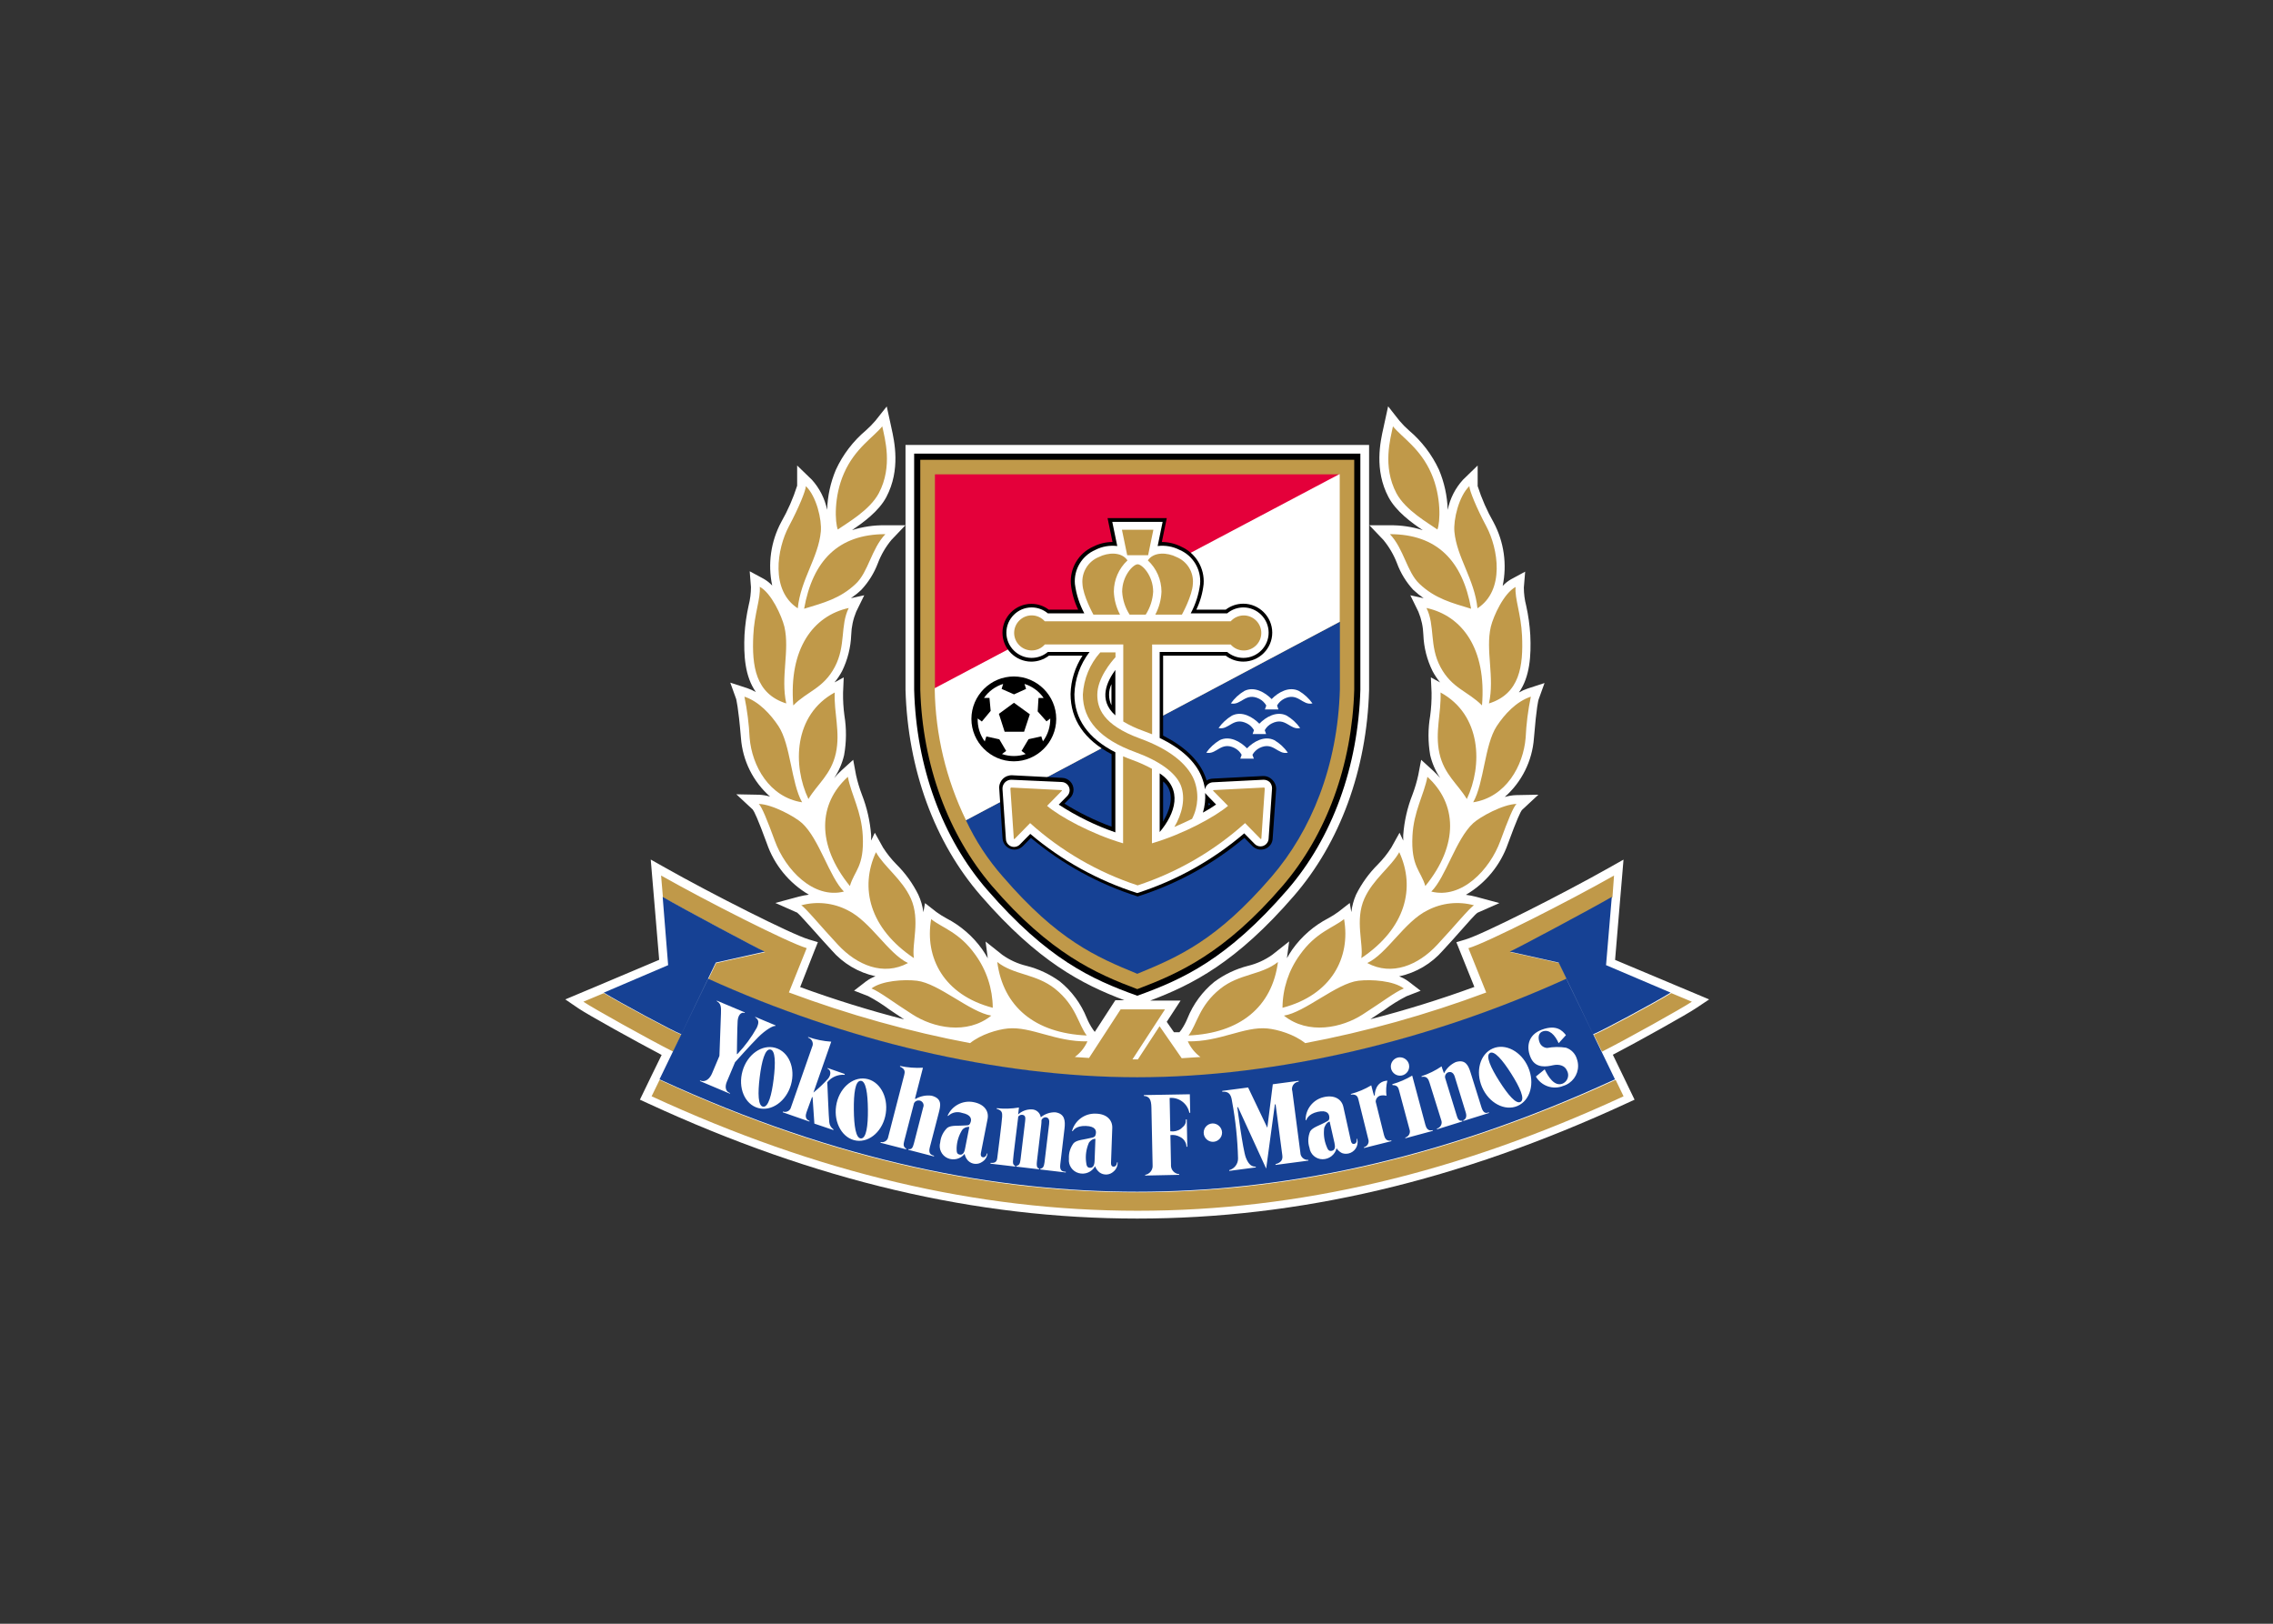
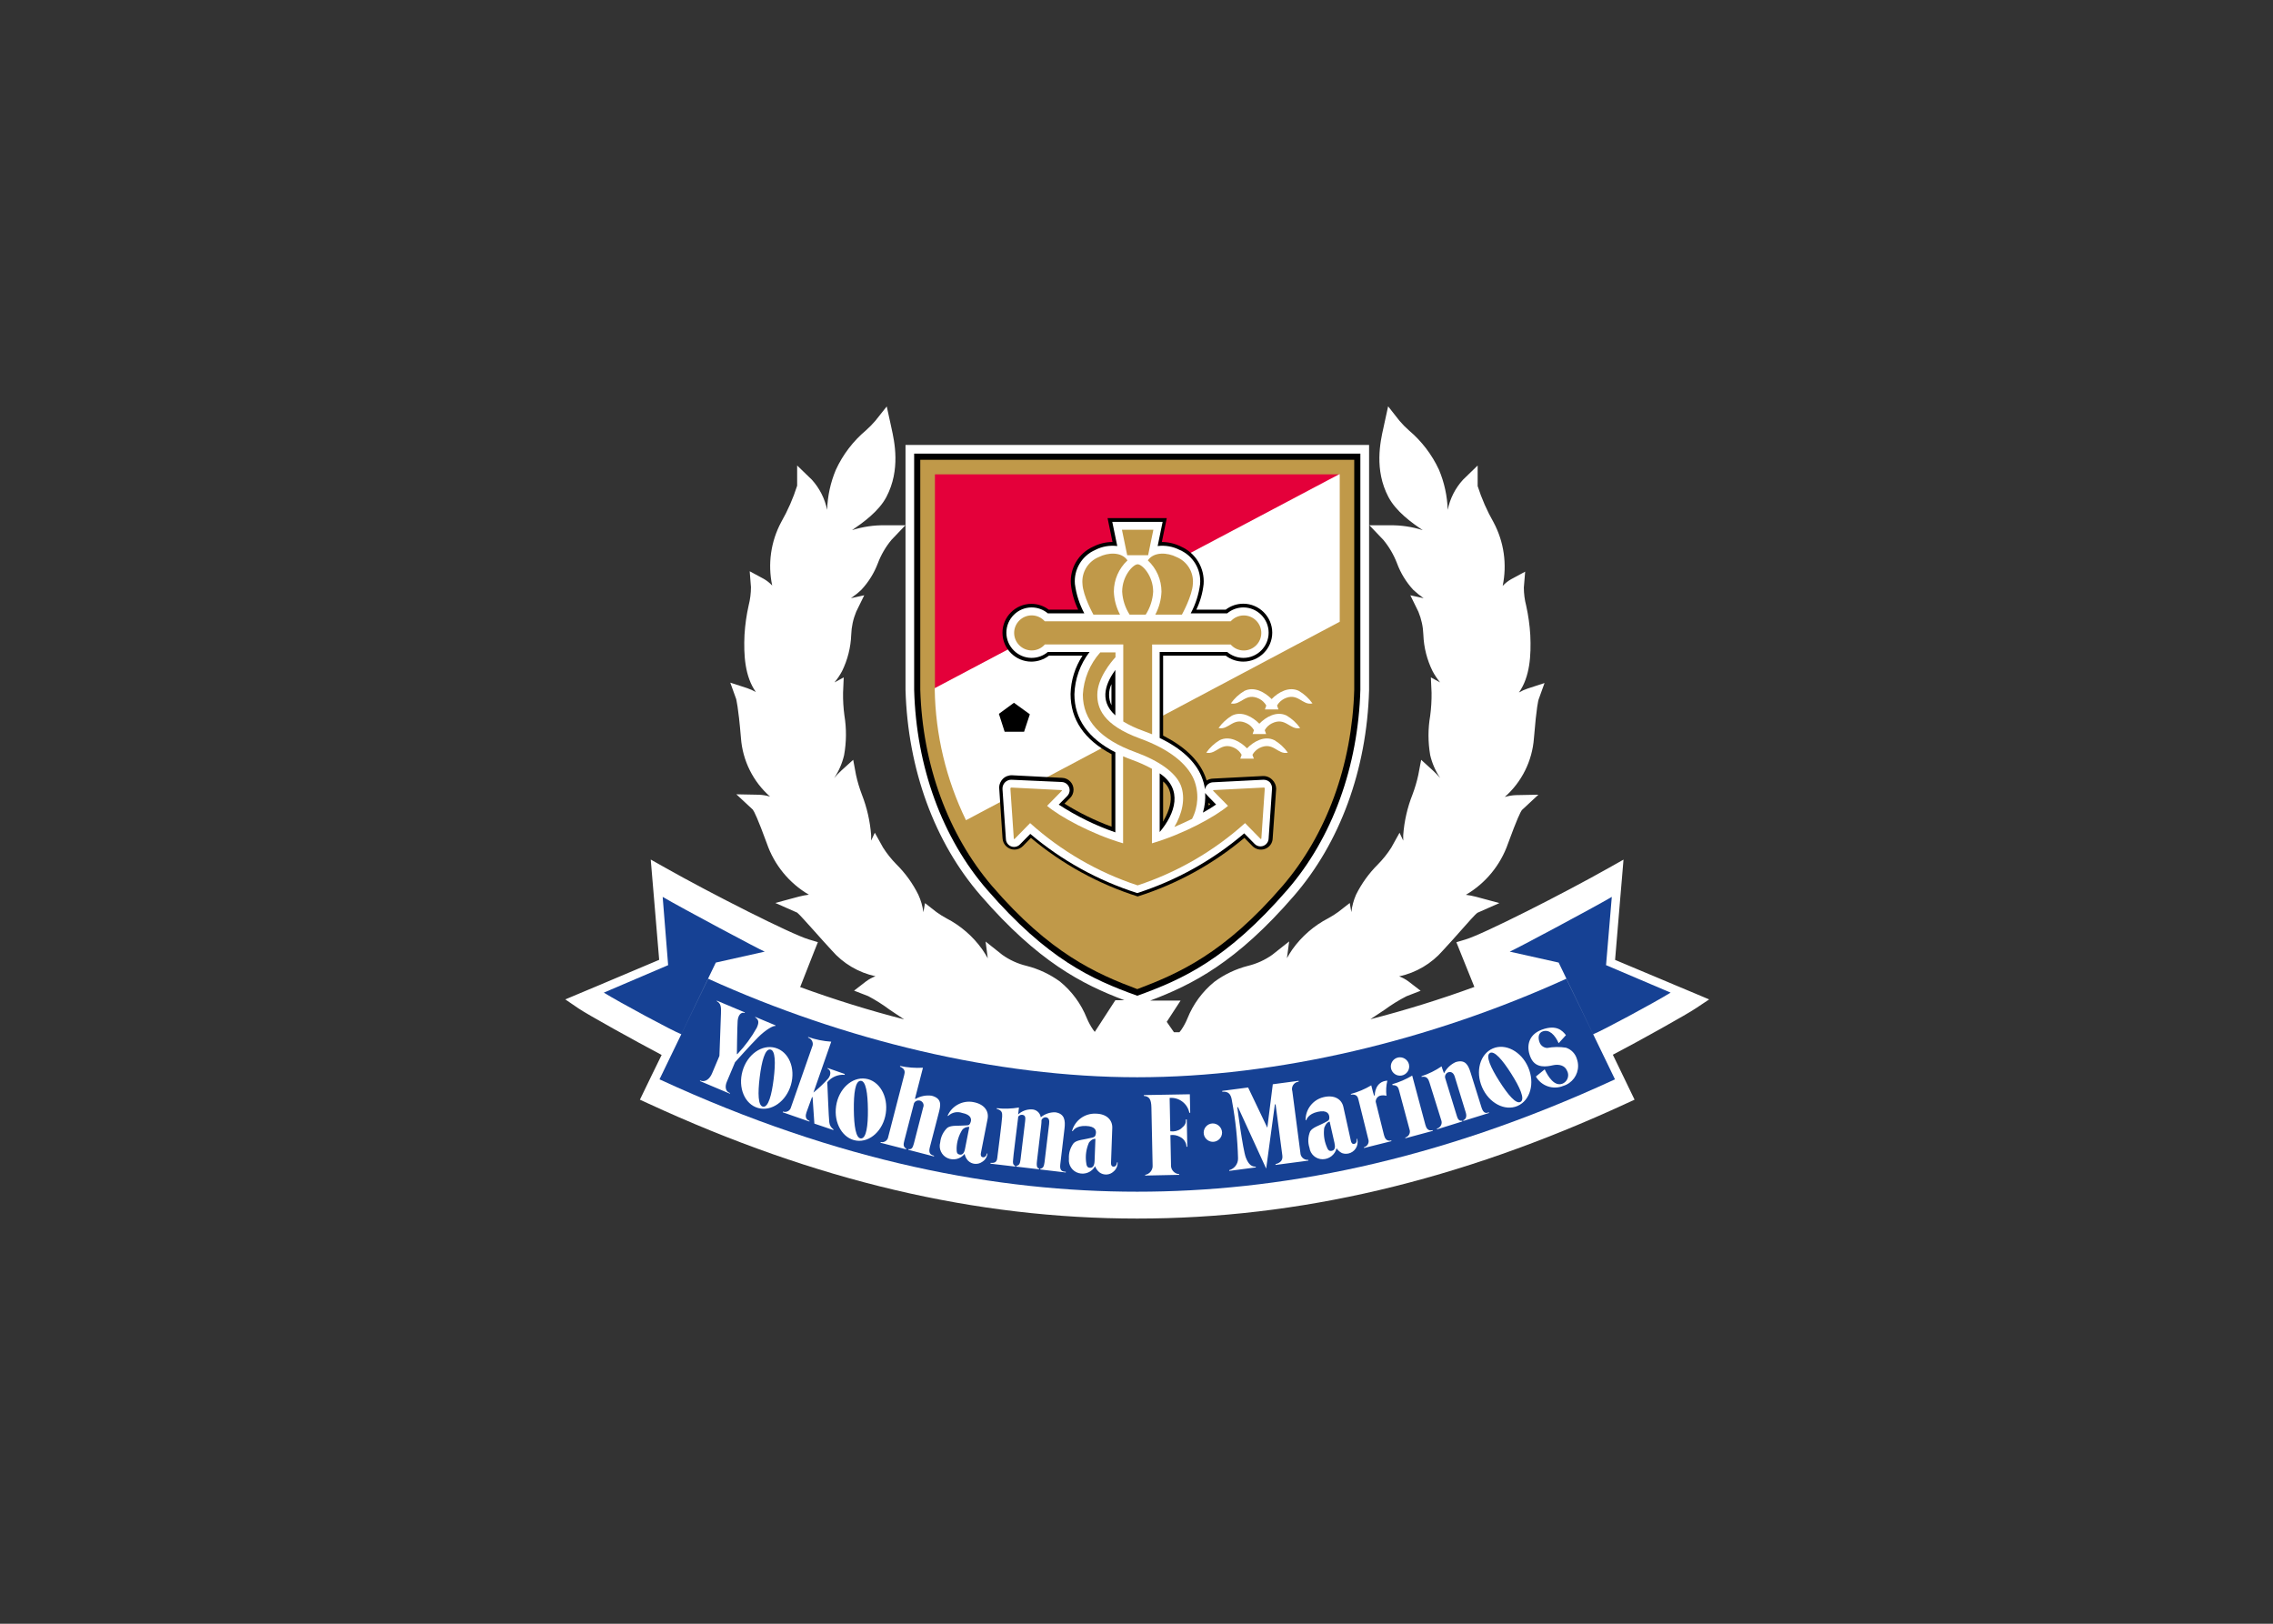
<svg xmlns="http://www.w3.org/2000/svg" clip-rule="evenodd" fill-rule="evenodd" stroke-linejoin="round" stroke-miterlimit="2" viewBox="0 0 560 400">
  <rect x="0" y="0" width="560" height="400" fill="#333333" stroke="none" />
  <g transform="matrix(1.002 0 0 1.002 -136.365 -136.955)">
    <path d="m556.339 382.391-3.606-1.521-5.047-2.113-.403-.175-14.076-5.907 1.278-15.233.458-5.383.336-4.037-3.512 1.978c-11.21 6.338-31.113 16.417-35.338 17.655l-2.247.673.874 2.18 3.553 8.815c-8.437 3.081-16.983 5.732-25.568 7.939l3.579-2.382c1.677-1.23 3.45-2.324 5.302-3.27l3.472-1.345-2.974-2.288c-.705-.522-1.479-.944-2.301-1.252 4.184-.903 7.964-3.142 10.766-6.378 1.507-1.615 3.028-3.324 4.36-4.831 1.588-1.777 3.539-4.037 4.131-4.428l5.383-2.381-5.787-1.561c-.806-.208-1.623-.365-2.449-.471 4.835-2.829 8.506-7.292 10.349-12.583 2.207-6.028 3.081-7.832 3.445-8.276l4.037-3.754-5.585.108c-.912.043-1.816.197-2.691.457 4.181-3.68 6.757-8.857 7.172-14.412.646-7.953 1.104-9.42 1.157-9.568l1.454-4.037-4.118 1.345c-.752.252-1.478.576-2.167.969 2.692-3.835 3.015-9.07 2.786-14.076-.143-2.436-.48-4.857-1.009-7.239-.38-1.459-.575-2.961-.579-4.468l.323-3.916-3.458 1.87c-.771.439-1.47.992-2.073 1.642 1.112-5.301.326-10.829-2.22-15.61-1.618-2.833-2.935-5.828-3.93-8.935v-5.06l-3.606 3.499c-1.898 2.081-3.196 4.64-3.755 7.401-.107-3.392-.837-6.736-2.153-9.864-1.728-3.717-4.244-7.014-7.374-9.662-.834-.73-1.613-1.522-2.328-2.368l-2.799-3.553-.969 4.441-.189.874c-.753 3.338-2.301 10.268 1.239 16.983 1.87 3.539 5.678 6.298 8.437 8.142-2.639-.842-5.399-1.247-8.168-1.198h-4.952l3.418 3.579c1.434 1.732 2.575 3.687 3.377 5.787.893 2.397 2.241 4.6 3.97 6.486.804.754 1.663 1.447 2.57 2.073l-3.27-.714 1.978 4.037c.75 1.808 1.165 3.737 1.225 5.693.117 3.095.888 6.131 2.261 8.908.525.988 1.148 1.921 1.857 2.786l-2.274-1.238.175 3.768c.023 1.885-.089 3.769-.337 5.638-.558 3.215-.558 6.501 0 9.716.474 2.013 1.308 3.923 2.463 5.638-.582-.685-1.207-1.332-1.871-1.937l-2.812-2.557-.713 3.741c-.354 1.625-.826 3.222-1.413 4.777-1.268 3.197-2.04 6.569-2.288 9.999v1.345l-.902-1.938-2.032 3.661c-.944 1.486-2.045 2.866-3.283 4.118-2.189 2.174-4.008 4.693-5.383 7.455-.595 1.361-.985 2.803-1.157 4.279l-.391-2.234-2.799 2.18c-.781.57-1.599 1.087-2.449 1.548-3.518 1.817-6.554 4.447-8.854 7.67-.498.713-.942 1.44-1.346 2.167l.552-4.118-4.186 3.31c-1.79 1.264-3.804 2.177-5.934 2.692-2.987.761-5.798 2.096-8.276 3.929-2.927 2.384-5.201 5.473-6.607 8.976-.409 1.003-.924 1.959-1.535 2.853l-.444.565h-1.345l-1.777-2.557 1.265-1.938 2.14-3.283h-7.482c10.443-3.943 21.208-9.42 35.311-25.703 11.371-13.093 17.952-31.058 18.517-50.571v-60.328h-113.981v60.166c.552 19.58 7.133 37.545 18.517 50.639 14.09 16.229 24.855 21.76 35.298 25.703h-2.221l-.632.968-4.427 6.823-.418-.552c-.61-.896-1.128-1.852-1.547-2.852-1.401-3.503-3.67-6.592-6.594-8.976-2.474-1.801-5.269-3.112-8.236-3.862-2.127-.512-4.136-1.426-5.921-2.692l-4.131-3.283.538 4.118c-.412-.745-.861-1.468-1.345-2.167-2.294-3.225-5.325-5.855-8.842-7.67-.854-.461-1.676-.978-2.462-1.548l-2.786-2.18-.39 2.234c-.2-1.49-.622-2.942-1.252-4.306-1.37-2.766-3.189-5.285-5.382-7.456-1.235-1.254-2.335-2.634-3.284-4.117l-2.032-3.661-.902 1.938v-1.346c-.261-3.428-1.032-6.797-2.287-9.998-.592-1.555-1.069-3.152-1.427-4.777l-.699-3.741-2.826 2.557c-.664.602-1.284 1.249-1.857 1.937 1.15-1.716 1.979-3.626 2.449-5.638.577-3.211.605-6.496.081-9.716-.255-1.868-.367-3.753-.337-5.638l.162-3.768-2.275 1.238c.719-.861 1.346-1.795 1.871-2.786 1.363-2.78 2.129-5.815 2.247-8.908.06-1.956.475-3.885 1.225-5.693l1.978-4.037-3.27.713c.91-.622 1.77-1.314 2.57-2.072 1.752-1.881 3.123-4.084 4.037-6.486.792-2.103 1.929-4.059 3.365-5.787l3.418-3.579h-4.952c-2.77-.048-5.529.357-8.169 1.197 2.692-1.843 6.567-4.602 8.438-8.141 3.539-6.729 1.991-13.645 1.251-16.983l-.188-.874-.969-4.414-2.799 3.525c-.723.841-1.501 1.632-2.328 2.369-3.139 2.639-5.657 5.939-7.375 9.662-1.321 3.126-2.051 6.471-2.153 9.864-.57-2.757-1.866-5.313-3.754-7.401l-3.62-3.499v4.965c-.987 3.109-2.3 6.104-3.916 8.936-2.559 4.777-3.346 10.309-2.221 15.61-.605-.647-1.304-1.2-2.072-1.642l-3.458-1.87.309 3.916c-.005 1.506-.195 3.007-.565 4.467-.534 2.382-.876 4.803-1.023 7.24-.229 5.006.081 10.241 2.799 14.076-.689-.393-1.414-.718-2.166-.969l-4.132-1.346 1.454 4.038c0 .147.511 1.614 1.17 9.567.405 5.555 2.977 10.734 7.16 14.413-.876-.262-1.779-.415-2.692-.458l-5.598-.107 4.037 3.754c.35.444 1.238 2.247 3.445 8.276 1.824 5.318 5.498 9.808 10.349 12.65-.826.106-1.644.263-2.45.471l-5.8 1.561 5.383 2.381c.579.445 2.53 2.692 4.118 4.428 1.346 1.507 2.853 3.216 4.36 4.831 2.802 3.236 6.581 5.475 10.766 6.378-.821.311-1.595.732-2.302 1.252l-2.96 2.288 3.472 1.345c1.833.97 3.588 2.081 5.248 3.324 1.077.727 2.288 1.548 3.593 2.395-8.585-2.206-17.108-4.853-25.568-7.939l3.485-8.868.875-2.18-2.247-.673c-4.226-1.238-24.129-11.317-35.338-17.656l-3.513-1.978.337 4.037.457 5.383 1.279 15.233-14.022 5.921-.404.175-5.046 2.113-3.607 1.521 3.23 2.207c2.113 1.453 14.049 8.074 20.454 11.451l-2.449 5.006-1.951 4.038-.942 1.951 1.965.901c41.259 19.055 80.607 28.327 120.318 28.327 39.712 0 79.06-9.272 120.319-28.327l1.964-.901-.942-1.951-1.951-4.038-2.449-5.059c6.405-3.338 18.342-9.999 20.454-11.452z" fill="#fff" fill-rule="nonzero" />
-     <path d="m426.897 459.285c31.197-5.852 62.799-14.671 93.714-26.208l-9.213-22.932c9.581-2.806 51.676-24.18 75.374-37.588l-.822 11.254c-9.128 5.386-50.656 27.553-52.867 28.346l25.342 5.67 3.969 8.419c-70.214 31.833-149.414 51.023-222.237 51.023-72.822 0-152.022-19.105-222.236-51.023l4.054-8.363 25.342-5.669c-2.212-.907-43.739-23.074-52.867-28.346l-.963-11.339c23.697 13.408 65.792 34.753 75.373 37.588l-9.213 22.932c30.953 11.54 62.578 20.368 93.791 26.227 5.666-4.558 14.202-7.059 19.538-7.575 12.104-1.162 24.662 7.002 41.216 6.661-1.531 3.391-3.782 6.069-6.533 8.104 2.458.186 4.909.351 7.353.495l16.358-25.153h22.961l-16.844 25.9c.892.006 1.782.009 2.67.009.045 0 .089 0 .133-.001l11.234-17.177 11.456 16.555c3.219-.173 6.45-.382 9.694-.627-2.75-2.035-4.998-4.713-6.523-8.105 16.526.341 29.112-7.823 41.188-6.661 5.339.517 13.905 3.02 19.558 7.584zm-217.303-263.439c-7.229 7.568-8.816 19.587-15.336 25.71-8.107 7.682-16.696 9.836-26.73 12.898 4.422-24.832 17.688-38.608 42.066-38.608zm-45.355 38.381c-14.258-9.27-10.743-30.87-4.592-42.435 5.188-9.723 8.788-18.652 8.788-20.806 5.499 5.301 8.334 17.405 7.738 23.556-1.247 13.408-10.431 24.746-11.934 39.685zm20.722-40.791c-1.446-3.713-2.126-16.979 3.174-29.027 5.67-13.039 15.307-18.708 19.843-24.378 1.304 6.265 5.584 20.665-1.786 34.612-4.705 8.872-16.724 15.618-21.231 18.793zm5.669 40.621c-4.536 9.127-1.361 19.502-7.257 30.586-5.896 11.083-14.201 12.5-21.458 19.842-2.381-29.367 10.318-46.375 28.715-50.428zm-32.343 49.408c-15.931-4.989-17.83-19.418-17.065-35.178.51-11.226 3.855-19.078 3.345-25.2 6.038 3.288 11.339 15.023 12.756 20.693 2.834 12.274-2.041 25.993.964 39.685zm25.086-5.67c-.482 10.375 3.005 20.58.567 31.522-2.438 10.941-9.524 15.874-14.173 23.612-8.221-17.206-7.767-43.512 13.606-55.134zm-16.894 56.835c-17.008-2.636-25.966-18.907-27.156-33.392-.35-7.155-1.25-14.272-2.693-21.288 7.54 2.494 13.606 9.184 17.66 15.307 6.321 9.694 6.519 29.282 12.189 39.373zm23.697-13.181c1.758 9.383 7.059 17.716 7.711 30.529.822 16.044-4.366 18-6.662 25.994-17.518-21.629-16.299-42.69-1.049-56.523zm-2.041 59.386c-15.703 3.968-30.274-11.226-35.773-26.277-3.997-10.942-6.746-17.632-8.305-19.078 7.03.142 18.963 6.747 22.422 9.95 8.957 8.277 14.116 27.921 21.656 35.405zm16.583-20.381c4.224 7.568 13.55 13.946 18.085 24.009 4.989 11.282.34 23.357 1.559 30.813-23.017-15.421-28.148-36.454-19.644-54.822zm16.583 57.373c-12.728 6.86-26.391 1.134-36.255-9.468-8.504-9.071-17.093-19.559-19.021-20.409 8.067-2.207 16.678-1.285 24.095 2.579 11.905 5.839 20.948 22.479 31.181 27.298zm11.99-22.734c5.755 4.592 14.599 6.746 22.904 18.482 5.77 7.98 8.912 17.564 8.986 27.411-25.427-6.633-35.348-26.051-31.89-45.893zm31.125 49.946c-12.614 10.12-30.104 6.322-40.848-.652-9.836-6.208-16.752-11.65-21.174-13.407 5.3-3.997 16.639-4.791 23.499-3.997 11.31 1.332 27.666 16.384 38.523 18.056zm3.09-27.751c8.645 6.86 20.04 5.981 29.933 13.89 10.97 8.787 12.019 18.482 16.385 24.151-26.816-1.19-43.257-14.882-46.318-38.041zm203.244-221.442c24.378 0 37.615 13.776 42.037 38.608-10.034-3.062-18.623-5.216-26.73-12.898-6.52-6.123-8.079-18.142-15.307-25.71zm45.326 38.381c-1.474-14.939-10.687-26.277-11.934-39.685-.567-6.151 2.239-18.255 7.738-23.556 0 2.154 3.6 11.083 8.788 20.806 6.151 11.565 9.694 33.165-4.592 42.435zm-20.722-40.791c-4.507-3.175-16.526-9.921-21.231-18.793-7.342-13.947-3.062-28.347-1.786-34.612 4.535 5.67 14.173 11.339 19.843 24.378 5.3 12.048 4.62 25.314 3.174 29.027zm-5.669 40.621c18.397 3.997 31.181 21.004 28.743 50.428-7.256-7.342-15.562-8.759-21.486-19.842-5.925-11.084-2.693-21.459-7.257-30.586zm32.343 49.408c3.033-13.692-1.871-27.411.964-39.685 1.389-5.67 6.747-17.32 12.813-20.608-.482 6.122 2.834 13.974 3.345 25.2.708 15.675-1.163 30.104-17.122 35.093zm-25.058-5.67c21.345 11.622 21.798 37.928 13.606 55.134-4.648-7.738-11.735-12.671-14.173-23.612-2.438-10.942 1.021-21.147.567-31.522zm16.895 56.835c5.669-10.091 5.867-29.679 12.16-39.373 4.025-6.123 10.12-12.813 17.688-15.307-1.458 7.013-2.359 14.132-2.693 21.288-1.19 14.485-10.176 30.756-27.155 33.392zm-23.698-13.181c15.222 13.833 16.469 34.894-1.077 56.523-2.296-7.994-7.484-9.95-6.662-25.994.652-12.813 5.953-21.146 7.739-30.529zm2.013 59.386c7.54-7.484 12.699-27.128 21.685-35.405 3.458-3.203 15.392-9.808 22.422-9.95-1.588 1.446-4.337 8.136-8.334 19.078-5.499 15.051-20.07 30.245-35.773 26.277zm-16.583-20.381c8.504 18.368 3.373 39.401-19.644 54.822 1.247-7.456-3.43-19.531 1.587-30.813 4.507-10.063 13.862-16.441 18.057-24.009zm-16.555 57.373c10.234-4.819 19.248-21.459 31.182-27.298 7.416-3.867 16.027-4.789 24.094-2.579-1.956.85-10.545 11.338-19.049 20.409-9.836 10.602-23.527 16.328-36.227 9.468zm-12.018-22.734c3.486 19.842-6.463 39.26-31.862 45.893.048-9.852 3.192-19.443 8.986-27.411 8.306-11.736 17.15-13.89 22.876-18.482zm-31.125 49.946c10.885-1.672 27.213-16.724 38.551-18.056 6.86-.794 18.199 0 23.5 3.997-4.422 1.757-11.481 7.199-21.204 13.407-10.715 6.974-28.204 10.772-40.847.652zm-3.09-27.751c-3.033 23.159-19.502 36.851-46.318 38.041 4.394-5.669 5.415-15.364 16.413-24.151 9.865-7.909 21.288-7.03 29.905-13.89zm-348.916 16.101c8.305 5.131 35.915 19.984 40.11 21.543l-4.224 8.759c-12.018-6.009-41.924-22.705-46.516-25.852zm552.529 0 10.63 4.45c-4.592 3.147-34.498 19.843-46.517 25.852l-4.223-8.759c4.195-1.559 31.805-16.412 40.11-21.543zm-276.265 112.649c-83.14 0-165.514-19.559-251.574-59.244l4.138-8.504c93.43 43.285 175.493 58.195 247.436 58.195 71.944 0 153.893-15.024 247.437-58.195l4.11 8.504c-86.032 39.77-168.406 59.244-251.547 59.244z" fill="#c09949" transform="matrix(.475 0 0 .475 254.231 174.979)" />
    <path d="m284.563 380.722 15.812-6.755-1.346-16.781c4.333 2.557 24.048 13.08 25.097 13.457l-12.03 2.691-8.491 17.615c-1.992-.74-15.099-7.791-19.042-10.227zm131.151 48.943c-34.153 0-73.057-7.132-117.465-27.627l11.963-24.734c33.333 15.112 70.931 24.223 105.502 24.223s72.17-9.07 105.503-24.223l11.963 24.734c-44.354 20.495-83.312 27.627-117.466 27.627zm131.152-48.943c-3.943 2.436-17.05 9.487-19.042 10.227l-8.491-17.615-12.031-2.691c1.05-.377 20.764-10.9 25.097-13.457l-1.413 16.781z" fill="#164194" />
    <g fill-rule="nonzero">
      <path d="m470.578 248.212v58.039c-.538 18.84-6.863 36.428-17.992 49.239-14.722 16.956-25.568 21.935-36.858 25.999-11.291-4.037-22.137-9.043-36.872-25.999-11.129-12.811-17.494-30.332-17.992-49.239v-58.039z" />
      <path d="m469.071 249.719v56.519c-.538 18.517-6.796 35.647-17.629 48.257-14.264 16.592-25.568 21.531-35.714 25.366-10.133-3.808-21.451-8.774-35.728-25.366-10.766-12.61-17.091-29.74-17.629-48.257v-56.519z" fill="#c09949" />
-       <path d="m382.678 352.207c13.456 15.623 22.876 19.714 33.05 23.886 10.173-4.172 19.593-8.263 33.037-23.886 9.675-11.25 16.229-27.062 16.78-46.05v-16.619l-91.951 48.795c2.348 5.035 5.408 9.708 9.084 13.874z" fill="#164194" />
      <path d="m235.247 164.891v110.835l209.877-110.835z" fill="#e4003a" transform="matrix(.475 0 0 .475 254.231 174.979)" />
      <path d="m365.924 305.875v.282c.178 11.158 2.801 22.142 7.684 32.176l91.897-48.795v-36.334z" fill="#fff" />
-       <path d="m385.369 323.853c5.721 0 10.429-4.708 10.429-10.429s-4.708-10.429-10.429-10.429-10.429 4.708-10.429 10.429c0 5.721 4.708 10.429 10.429 10.429z" />
      <path d="m383.485 321.296-1.023.767c1.887.653 3.94.653 5.827 0l-1.023-.767 1.723-2.88 3.135-.699.404 1.224c1.197-1.623 1.83-3.594 1.803-5.611l-.928.7-2.167-2.45.202-3.297h1.265c-1.138-1.647-2.797-2.866-4.71-3.458l.39 1.225-2.96 1.345-3.055-1.345.377-1.225c-1.908.594-3.566 1.807-4.71 3.445h1.346l.296 3.189-2.167 2.611-1.023-.754c-.07 2.025.542 4.016 1.736 5.652l.39-1.224 3.19.699z" fill="#fff" />
      <path d="m268.356 288.85 7.795-5.726 8.221 5.953-2.977 9.043h-10.063z" transform="matrix(.475 0 0 .475 254.231 174.979)" />
      <path d="m455.493 306.561c-2.463-1.225-5.141.35-6.728 1.992-1.602-1.642-4.28-3.217-6.729-1.992-1.3.777-2.423 1.818-3.297 3.055 2.53.592 3.566-2.84 6.984-1.131.724.372 1.323.947 1.723 1.655l-.337.956h3.324l-.336-.956c.4-.708.999-1.283 1.722-1.655 3.418-1.709 4.454 1.723 6.984 1.131-.878-1.238-2.005-2.279-3.31-3.055z" fill="#fff" />
      <path d="m452.465 312.617c-2.462-1.225-5.14.349-6.728 1.991-1.602-1.642-4.28-3.216-6.729-1.991-1.299.777-2.422 1.818-3.297 3.054 2.53.592 3.566-2.839 6.984-1.13.728.365 1.329.942 1.723 1.655l-.336.955h3.323l-.336-.955c.394-.713.995-1.29 1.722-1.655 3.418-1.709 4.455 1.722 6.985 1.13-.879-1.238-2.006-2.279-3.311-3.054z" fill="#fff" />
      <path d="m449.437 318.659c-2.449-1.211-5.14.363-6.728 2.005-1.601-1.642-4.279-3.216-6.729-2.005-1.3.782-2.423 1.827-3.297 3.068 2.53.592 3.567-2.84 6.985-1.144.724.377 1.322.957 1.722 1.669l-.336.942h3.337l-.35-.942c.4-.712.999-1.292 1.723-1.669 3.431-1.696 4.454 1.736 6.984 1.144-.871-1.248-2-2.295-3.311-3.068z" fill="#fff" />
      <path d="m448.913 328.388c-.617-.629-1.476-.962-2.355-.915l-12.233.632c-.546.021-1.078.178-1.547.458-.139-.457-.3-.906-.485-1.346-1.574-3.781-5.073-7.078-10.214-9.689v-19.647h15.395c1.241.947 2.759 1.46 4.319 1.46 3.906 0 7.119-3.213 7.119-7.118 0-3.906-3.213-7.119-7.119-7.119-1.56 0-3.078.513-4.319 1.46h-7.226c.946-1.974 1.551-4.095 1.79-6.271.295-3.936-1.941-7.651-5.558-9.232-1.461-.736-3.074-1.123-4.71-1.13l1.211-5.867h-14.56l1.211 5.867c-1.636.008-3.249.395-4.71 1.13-3.607 1.587-5.828 5.304-5.518 9.232.226 2.179.832 4.301 1.79 6.271h-7.24c-1.231-.926-2.73-1.427-4.27-1.427-3.898 0-7.105 3.208-7.105 7.106s3.207 7.105 7.105 7.105h.005c1.556-.009 3.068-.524 4.306-1.467h8.262c-1.836 2.805-2.852 6.068-2.933 9.42 0 6.298 3.391 11.277 10.079 14.803v17.817c-4.043-1.484-7.922-3.382-11.573-5.666l1.346-1.345c.564-.548.883-1.301.883-2.087 0-1.563-1.259-2.86-2.821-2.906l-12.246-.632c-.879-.044-1.736.289-2.355.915-.519.544-.829 1.254-.875 2.005l.835 12.582c.085 1.546 1.38 2.773 2.929 2.773.792 0 1.552-.321 2.104-.889l1.951-1.992c7.722 6.468 16.637 11.36 26.241 14.399 9.605-3.036 18.521-7.928 26.241-14.399l1.951 1.978c.802.842 2.032 1.128 3.122.727 1.104-.39 1.856-1.427 1.884-2.597l.861-12.219c-.021-.826-.37-1.61-.968-2.18zm-39.537-18.301c-.778-1.648-.778-3.561 0-5.208zm12.825 28.407c-.036.066-.076.129-.121.189v-9.864c1.453 1.103 3.31 4.077.121 9.608zm11.021-3.795.081-.646.363.364z" />
      <path d="m448.267 328.953c-.436-.397-1.014-.601-1.602-.565l-12.246.619c-.812.003-1.551.483-1.884 1.225-.067.188-.121.35-.161.498-.152-1.097-.446-2.169-.875-3.19-1.534-3.7-5.06-6.93-10.267-9.42v-21.154h16.592c1.118.943 2.535 1.46 3.998 1.46 3.403 0 6.204-2.8 6.204-6.203 0-3.404-2.801-6.204-6.204-6.204-1.463 0-2.88.517-3.998 1.46h-8.962c1.207-2.247 1.991-4.696 2.314-7.226.294-3.584-1.752-6.974-5.06-8.384-1.659-.845-3.534-1.173-5.382-.942l1.224-5.948h-12.38l1.224 5.948c-1.847-.23-3.722.098-5.382.942-3.297 1.419-5.331 4.807-5.033 8.384.329 2.528 1.113 4.977 2.314 7.226h-8.962c-1.118-.943-2.535-1.46-3.998-1.46-3.403 0-6.204 2.8-6.204 6.204 0 3.403 2.801 6.203 6.204 6.203 1.463 0 2.88-.517 3.998-1.46h10.254c-2.304 2.989-3.608 6.63-3.727 10.402 0 6.069 3.391 10.86 10.066 14.265v19.687c-4.9-1.696-9.573-3.988-13.915-6.822l2.072-2.1c.387-.379.605-.899.605-1.441 0-1.082-.869-1.981-1.95-2.017l-12.286-.552c-.617-.036-1.221.194-1.656.633-.432.443-.657 1.05-.619 1.668l.835 12.233c.011 1.091.913 1.983 2.005 1.983.556 0 1.087-.231 1.467-.638l2.529-2.57c7.72 6.535 16.657 11.479 26.295 14.547 9.654-3.107 18.596-8.097 26.309-14.682l2.529 2.571c.38.407.911.638 1.467.638 1.092 0 1.994-.892 2.005-1.984l.835-12.232c.028-.592-.186-1.171-.592-1.602zm-37.935-16.39c-4.374-3.916-1.965-8.424 0-11.183zm10.9 28.744v-14.493c5.773 3.848 3.902 9.864-.054 14.493zm10.631-4.845c.468-1.565.654-3.201.551-4.831.121.216 1.682 1.844 2.692 2.84-.902.646-1.992 1.318-3.243 1.991z" fill="#fff" />
    </g>
    <path d="m345.6 206.731h-10.828l-2.722-13.153h16.271zm-1.247 30.756h-8.334c-2.293-3.558-3.622-7.651-3.855-11.878 0-8.163 5.669-14.173 8.022-14.173s8.022 5.925 8.022 14.173c-.233 4.227-1.562 8.32-3.855 11.878zm1.105-28.063c3.118-4.621 10.233-4.082 14.797-1.758 5.581 2.247 9.052 7.927 8.504 13.918-.255 6.151-5.669 15.903-5.669 15.903h-13.777c1.952-3.666 3.047-7.727 3.204-11.878-.01-6.137-2.568-12.002-7.059-16.185zm-10.545 0c-4.49 4.183-7.048 10.048-7.058 16.185.156 4.151 1.251 8.212 3.203 11.878h-13.776s-5.414-9.752-5.669-15.903c-.548-5.991 2.923-11.671 8.503-13.918 4.564-2.324 11.679-2.863 14.797 1.758zm70.441 117.581c.041-.01.082-.015.124-.015.28 0 .51.23.51.51 0 .034-.003.067-.01.1l-1.757 25.739c0 .198-.227.425-.454.198l-7.994-8.136c-16.101 14.486-35.042 25.463-55.615 32.23-20.584-6.764-39.535-17.741-55.645-32.23l-7.965 8.136c-.255.227-.482.142-.482-.198l-1.757-25.739c-.006-.029-.008-.059-.008-.089 0-.28.23-.51.51-.51.022 0 .043.001.064.004l25.796 1.304c.34.028.425.227.17.482l-7.54 7.681c6.434 5.5 22.96 14.599 39.345 19.389v-45.042c1.502.652 3.061 1.275 4.705 1.871 3.526 1.261 6.947 2.796 10.233 4.592v38.579c16.384-4.79 32.91-13.889 39.373-19.389l-7.568-7.681c-.255-.255-.17-.482.17-.482zm-57.685-27.581-4.677-1.786c-3.573-1.258-7.011-2.872-10.261-4.819v-39.884h-40.592c-1.709 1.971-4.195 3.1-6.804 3.09h-.019c-4.977 0-9.071-4.095-9.071-9.071s4.094-9.071 9.071-9.071c2.597 0 5.073 1.116 6.794 3.062h96.236c1.721-1.929 4.186-3.033 6.77-3.033 4.976 0 9.071 4.095 9.071 9.071 0 4.963-4.074 9.052-9.037 9.071-2.608.01-5.095-1.12-6.804-3.09h-40.677zm21.657 23.47c2.642 6.593 2.28 14.021-.992 20.325-2.863 1.361-5.925 2.835-9.156 4.195 3.855-6.463 6.094-14.768 3.26-21.77-2.75-6.435-10.914-12.416-23.528-17.008-18.142-6.605-27.099-16.469-27.099-29.764.445-8.085 3.625-15.783 9.014-21.826h7.881v2.494c-2.126 2.239-9.412 10.914-9.412 19.417 0 6.662 2.58 15.534 22.167 22.678 14.712 5.357 24.265 12.756 27.865 21.259z" fill="#c09949" transform="matrix(.475 0 0 .475 254.231 174.979)" />
    <path d="m330.572 403.384c-1.157 4.037-4.764 6.634-8.074 5.705-3.31-.928-4.992-5.006-3.835-9.083 1.157-4.078 4.764-6.648 8.074-5.706s5.006 4.993 3.835 9.084zm-5.1-8.68c-1.278-.162-2.099 2.866-2.584 6.823-.484 3.956-.43 7.078.848 7.239 1.279.162 2.099-2.866 2.584-6.822.484-3.957.444-7.092-.848-7.24zm28.421 15.677c-.619 4.199-3.862 7.2-7.226 6.729-3.365-.471-5.612-4.307-4.993-8.505.619-4.199 3.862-7.2 7.24-6.729s5.612 4.307 4.979 8.505zm-6.177-7.98c-1.345 0-1.722 3.109-1.682 7.105.041 3.997.485 7.079 1.777 7.065 1.291-.014 1.722-3.108 1.682-7.105-.041-3.997-.485-7.065-1.777-7.065zm164.121-3.337c1.696 3.902.525 8.155-2.61 9.514-3.136 1.359-7.038-.713-8.721-4.602-1.682-3.889-.511-8.155 2.611-9.514 3.122-1.36 7.038.713 8.72 4.602zm-9.42-3.485c-1.09.686.189 3.552 2.328 6.916 2.14 3.365 4.145 5.76 5.249 5.074 1.103-.687-.189-3.553-2.328-6.931-2.14-3.377-4.172-5.759-5.276-5.059zm-65.791 9.514v-.216l6.352-.834 4.723 9.891 1.346-10.685 6.352-.848v.216c-.921.087-1.633.87-1.633 1.795 0 .185.029.369.085.546.175 1.346 1.978 15.126 1.978 15.126.01.968.809 1.759 1.777 1.759.063 0 .126-.003.188-.01v.189l-8.074 1.063v-.189c1.346-.39 1.817-1.023 1.669-2.18s-1.656-12.528-1.656-12.528h-.174l-2.14 15.798-6.93-15.125-.162.067s1.346 10.375 2.086 12.326c.74 1.952 1.615 2.275 2.449 2.248v.188l-6.527.861v-.188c1.297-.351 2.195-1.55 2.167-2.893-.119-4.692-.609-9.368-1.467-13.982-.188-1.211-.444-2.57-2.409-2.395zm24.842 1.345c2.691-.673 4.508.471 4.925 2.355s1.763 7.94 1.857 8.384.323.834.821.727c.498-.108.7-.566.579-1.238h.134c.079.264.118.538.118.813 0 1.572-1.294 2.866-2.866 2.866-.329 0-.656-.056-.966-.167-.542-.273-1.006-.681-1.345-1.184-.387 1.586-1.826 2.706-3.459 2.691-1.617-.007-2.995-1.222-3.203-2.826-.436-1.322-.373-2.758.175-4.037.66-1.036 2.18-1.346 4.132-2.449.511-.269.632-.485.565-1.158-.067-.672-.525-1.709-2.867-1.184-2.341.525-2.691 1.871-2.785 1.992s-.175.094-.175 0c-.009-2.636 1.801-4.954 4.36-5.585zm.242 7.415c-.236 1.539-.06 3.113.511 4.562.35.929.592 1.346 1.346 1.198s.888-.875.646-1.938l-1.184-5.248c-.216.014-.835.255-1.265 1.386zm12.636-6.311s1.898 7.643 2.032 8.168c.202.794.633 1.669 1.817 1.346v.188l-6.729 1.682v-.188c.673-.176 1.146-.789 1.146-1.484 0-.183-.032-.364-.096-.535l-2.382-9.581c-.175-.74-.363-1.494-1.884-1.346v-.161c1.759-.467 3.445-1.178 5.006-2.113.31 1.346.66 2.449.66 2.449.015.042.056.07.1.07.045 0 .086-.028.101-.07 0-.148 0-3.404 3.095-3.606-.299 1.219-.372 2.482-.215 3.727-.537-.152-1.105-.152-1.642 0-.603.228-1.006.808-1.009 1.454zm26.012 1.399c.445 1.44 1.131 1.534 1.777 1.184l.067.189-6.311 1.965v-.189c.592-.229.928-.848.592-1.924l-2.692-8.761c-.255-.861-.807-1.346-1.601-1.103-.55.199-.88.769-.78 1.345 1.022 3.351 2.637 8.572 2.799 9.111.242.78.457 1.628 1.426 1.453v.189l-6.177 1.924-.067-.175c.692-.174 1.181-.801 1.181-1.514 0-.215-.045-.428-.131-.626l-2.88-9.218c-.229-.726-.592-1.628-1.938-1.345v-.175c1.749-.569 3.407-1.385 4.925-2.422 0 0 .202.686.592 1.722.616-1.225 1.633-2.203 2.88-2.772 2.301-.7 3.055.632 3.647 2.543 0 0 2.436 7.819 2.691 8.599zm20.764-17.763-1.789 1.978c-.902-2.045-2.328-3.499-3.943-2.893-1.252.458-1.036 1.897-.781 2.584.255.843 1.018 1.438 1.898 1.48 1.527-.29 3.094-.312 4.629-.067 1.308.431 2.318 1.487 2.691 2.812.188.541.285 1.109.285 1.682 0 2.253-1.49 4.253-3.649 4.899-2.491 1.029-5.39.038-6.728-2.301l2.166-1.763c.861 1.83 2.396 4.252 4.347 3.526.858-.342 1.423-1.177 1.423-2.101 0-.38-.096-.755-.279-1.089-.525-1.345-2.059-1.668-3.472-1.345s-4.158.861-5.383-1.709c-1.225-2.571-.888-5.747 2.691-7.052 3.58-1.305 5.033.256 5.894 1.359zm-38.594 7.186c.04.169.059.342.059.515 0 1.241-1.02 2.261-2.26 2.261s-2.261-1.02-2.261-2.261c0-1.02.691-1.92 1.676-2.184.185-.047.375-.07.565-.07 1.049 0 1.97.721 2.221 1.739zm4.037 14.87c.215.794.659 1.615 1.803 1.292v.188l-6.728 1.817v-.188c.657-.182 1.116-.784 1.116-1.466 0-.18-.032-.358-.094-.526l-2.556-9.541c-.189-.713-.377-1.346-1.615-1.346l-.067-.228c1.716-.491 3.363-1.202 4.898-2.113 0 0 3.041 11.317 3.243 12.111zm-69.222-7.321 11.303-.201.094 4.548h-.215c-.443-2.264-2.546-3.847-4.844-3.647l.161 8.196c.917.138 1.853-.084 2.611-.619 1.157-.956 1.224-1.346 1.224-2.302h.216l.134 6.729h-.201c-.035-1.054-.668-2.001-1.629-2.436-.707-.395-1.526-.547-2.328-.43l.148 7.266c-.005.064-.008.128-.008.192 0 1.131.897 2.077 2.027 2.136v.175l-8.37.175v-.175c1.127-.191 1.929-1.229 1.83-2.368-.014-.727-.296-14.184-.296-14.184-.041-1.991-.512-2.759-1.857-2.853zm-104.359-9.635s.296-8.693.377-10.402-.027-2.489-1.023-3.054v-.135l6.877 2.893v.148c-.983-.323-1.642.619-1.75 1.938-.107 1.319-.188 8.195-.188 8.195.078-.019.148-.061.202-.121 1.821-1.917 3.394-4.055 4.683-6.365.511-1.144.632-1.924-.364-2.557v-.134l4.966 2.085v.148c-.525-.121-2.395.915-4.266 2.786-1.87 1.87-5.679 6.136-5.679 6.136l-2.018 4.804c-.444 1.064-.458 2.342.767 2.773v.161l-7.361-3.108v-.162c1.426.632 2.489-.592 2.96-1.722zm62.36 11.344c2.785.485 3.942 2.234 3.579 4.132-.363 1.897-1.574 7.98-1.655 8.437-.081.458 0 .902.457.996.458.094.875-.242 1.037-.915h.134c-.093.869-.592 1.643-1.346 2.086-1.079.74-2.549.591-3.458-.35-.417-.463-.701-1.03-.821-1.642-.994 1.271-2.742 1.701-4.212 1.036-1.459-.661-2.224-2.306-1.79-3.848.131-1.376.757-2.659 1.763-3.607 1.01-.686 2.557-.417 4.751-.592.578 0 .78-.202.982-.834.202-.633.215-1.776-2.153-2.234-1.161-.4-2.453-.125-3.351.713-.108.094-.202 0-.148-.081 1.076-2.385 3.653-3.749 6.231-3.297zm-2.692 6.89c-.821 1.321-1.285 2.833-1.346 4.387 0 .983 0 1.494.741 1.642.74.148 1.157-.444 1.345-1.52l1.036-5.276c-.685-.076-1.362.216-1.776.767zm32.754-4.037c2.813 0 4.239 1.588 4.172 3.513-.067 1.924-.296 8.141-.31 8.599-.014.457.108.901.606.915s.821-.377.875-1.063h.148c.037.873-.337 1.716-1.01 2.274-.952.898-2.428.978-3.472.188-.478-.396-.845-.911-1.063-1.493-.787 1.427-2.469 2.128-4.037 1.682-1.558-.421-2.584-1.936-2.395-3.539-.085-1.384.336-2.753 1.184-3.849.888-.821 2.449-.794 4.602-1.346.566-.148.727-.323.835-.982.108-.66 0-1.79-2.463-1.871-2.462-.081-3.122 1.117-3.203 1.238-.08.121-.201 0-.174-.067.716-2.531 3.076-4.267 5.705-4.199zm-1.615 7.254c-.611 1.433-.838 3.001-.659 4.548.108.982.229 1.48.982 1.507.754.029 1.077-.632 1.117-1.722l.202-5.383c-.256-.054-.928.014-1.642.996zm-39.079 1.049c-.376 1.454.229 1.831 1.023 2.032v.189l-6.284-1.628v-.189c.726.175 1.063-.256 1.345-1.346 0 0 2.1-8.141 2.288-8.895.068-.154.103-.322.103-.491 0-.589-.425-1.098-1.004-1.204-.537-.103-1.083.153-1.346.632-1.131 4.387-2.288 8.868-2.396 9.259-.201.794-.336 1.493.458 1.924v.188l-6.284-1.614v-.189c.12.03.244.045.368.045.745 0 1.386-.547 1.502-1.283 0 0 3.741-14.466 3.93-15.206.188-.74.323-1.494-1.023-2.086v-.162c1.852.393 3.748.537 5.638.431l-1.951 7.563c.027.107.135.107.135.107 1.189-.695 2.577-.974 3.943-.794 2.704.7 2.193 2.517 1.749 4.253 0 0-1.978 7.67-2.194 8.464zm32.082 4.158c-.189 1.508.43 1.817 1.346 1.817v.188l-6.258-.74v-.202c.606-.08.902-.43 1.036-1.547 0 0 1.023-8.518 1.131-9.42.107-.902 0-1.561-.835-1.669-.447-.001-.855.264-1.036.673.004.45-.023.9-.081 1.346l-1.036 8.76c-.175 1.508.135 1.696.525 1.831v.188l-5.585-.659v-.202c.606-.067.902-.431 1.023-1.548 0 0 1.023-8.518 1.13-9.42.108-.901.095-1.48-.74-1.574-.376-.028-.741.146-.955.458-.417 3.512-1.265 10.025-1.265 10.604-.094.82-.04 1.224.511 1.48v.188l-6.069-.713v-.202c.794.054 1.521-.013 1.655-1.117 0 0 1.212-9.46 1.212-10.24 0-.781.134-1.521-1.346-1.925v-.161c1.824.198 3.667.144 5.477-.162l-.202 1.709c.897-.834 2.086-1.283 3.31-1.251 1.126-.006 2.095.824 2.261 1.938.999-.822 2.26-1.257 3.553-1.225 2.341.336 2.516 2.045 2.274 4.037zm-56.802-10.375c.058.715.434 1.368 1.023 1.777v.175l-4.683-1.588-.444-6.5h-.148c-.754 2.019-1.265 3.499-1.346 3.714-.269.767-.363 1.709.727 2.113v.175l-6.567-2.288.067-.188c.164.059.336.09.511.09.691 0 1.296-.48 1.454-1.153l5.181-14.803c.115-.229.174-.481.174-.737 0-.713-.464-1.348-1.143-1.564v-.162c1.831.645 3.742 1.035 5.679 1.158l-4.374 12.515c1.313-1.06 2.537-2.226 3.66-3.486.848-1.157.485-2.153-.188-2.395v-.162l4.239 1.481-.081.201c-1.621-.129-3.204.552-4.225 1.817 0 0 .363 9.124.484 9.81zm96.581 2.517v.064c0 1.24-1.02 2.26-2.26 2.26-1.241 0-2.261-1.02-2.261-2.26 0-1.195.946-2.193 2.139-2.258 1.253-.045 2.324.941 2.382 2.194z" fill="#fff" />
  </g>
</svg>